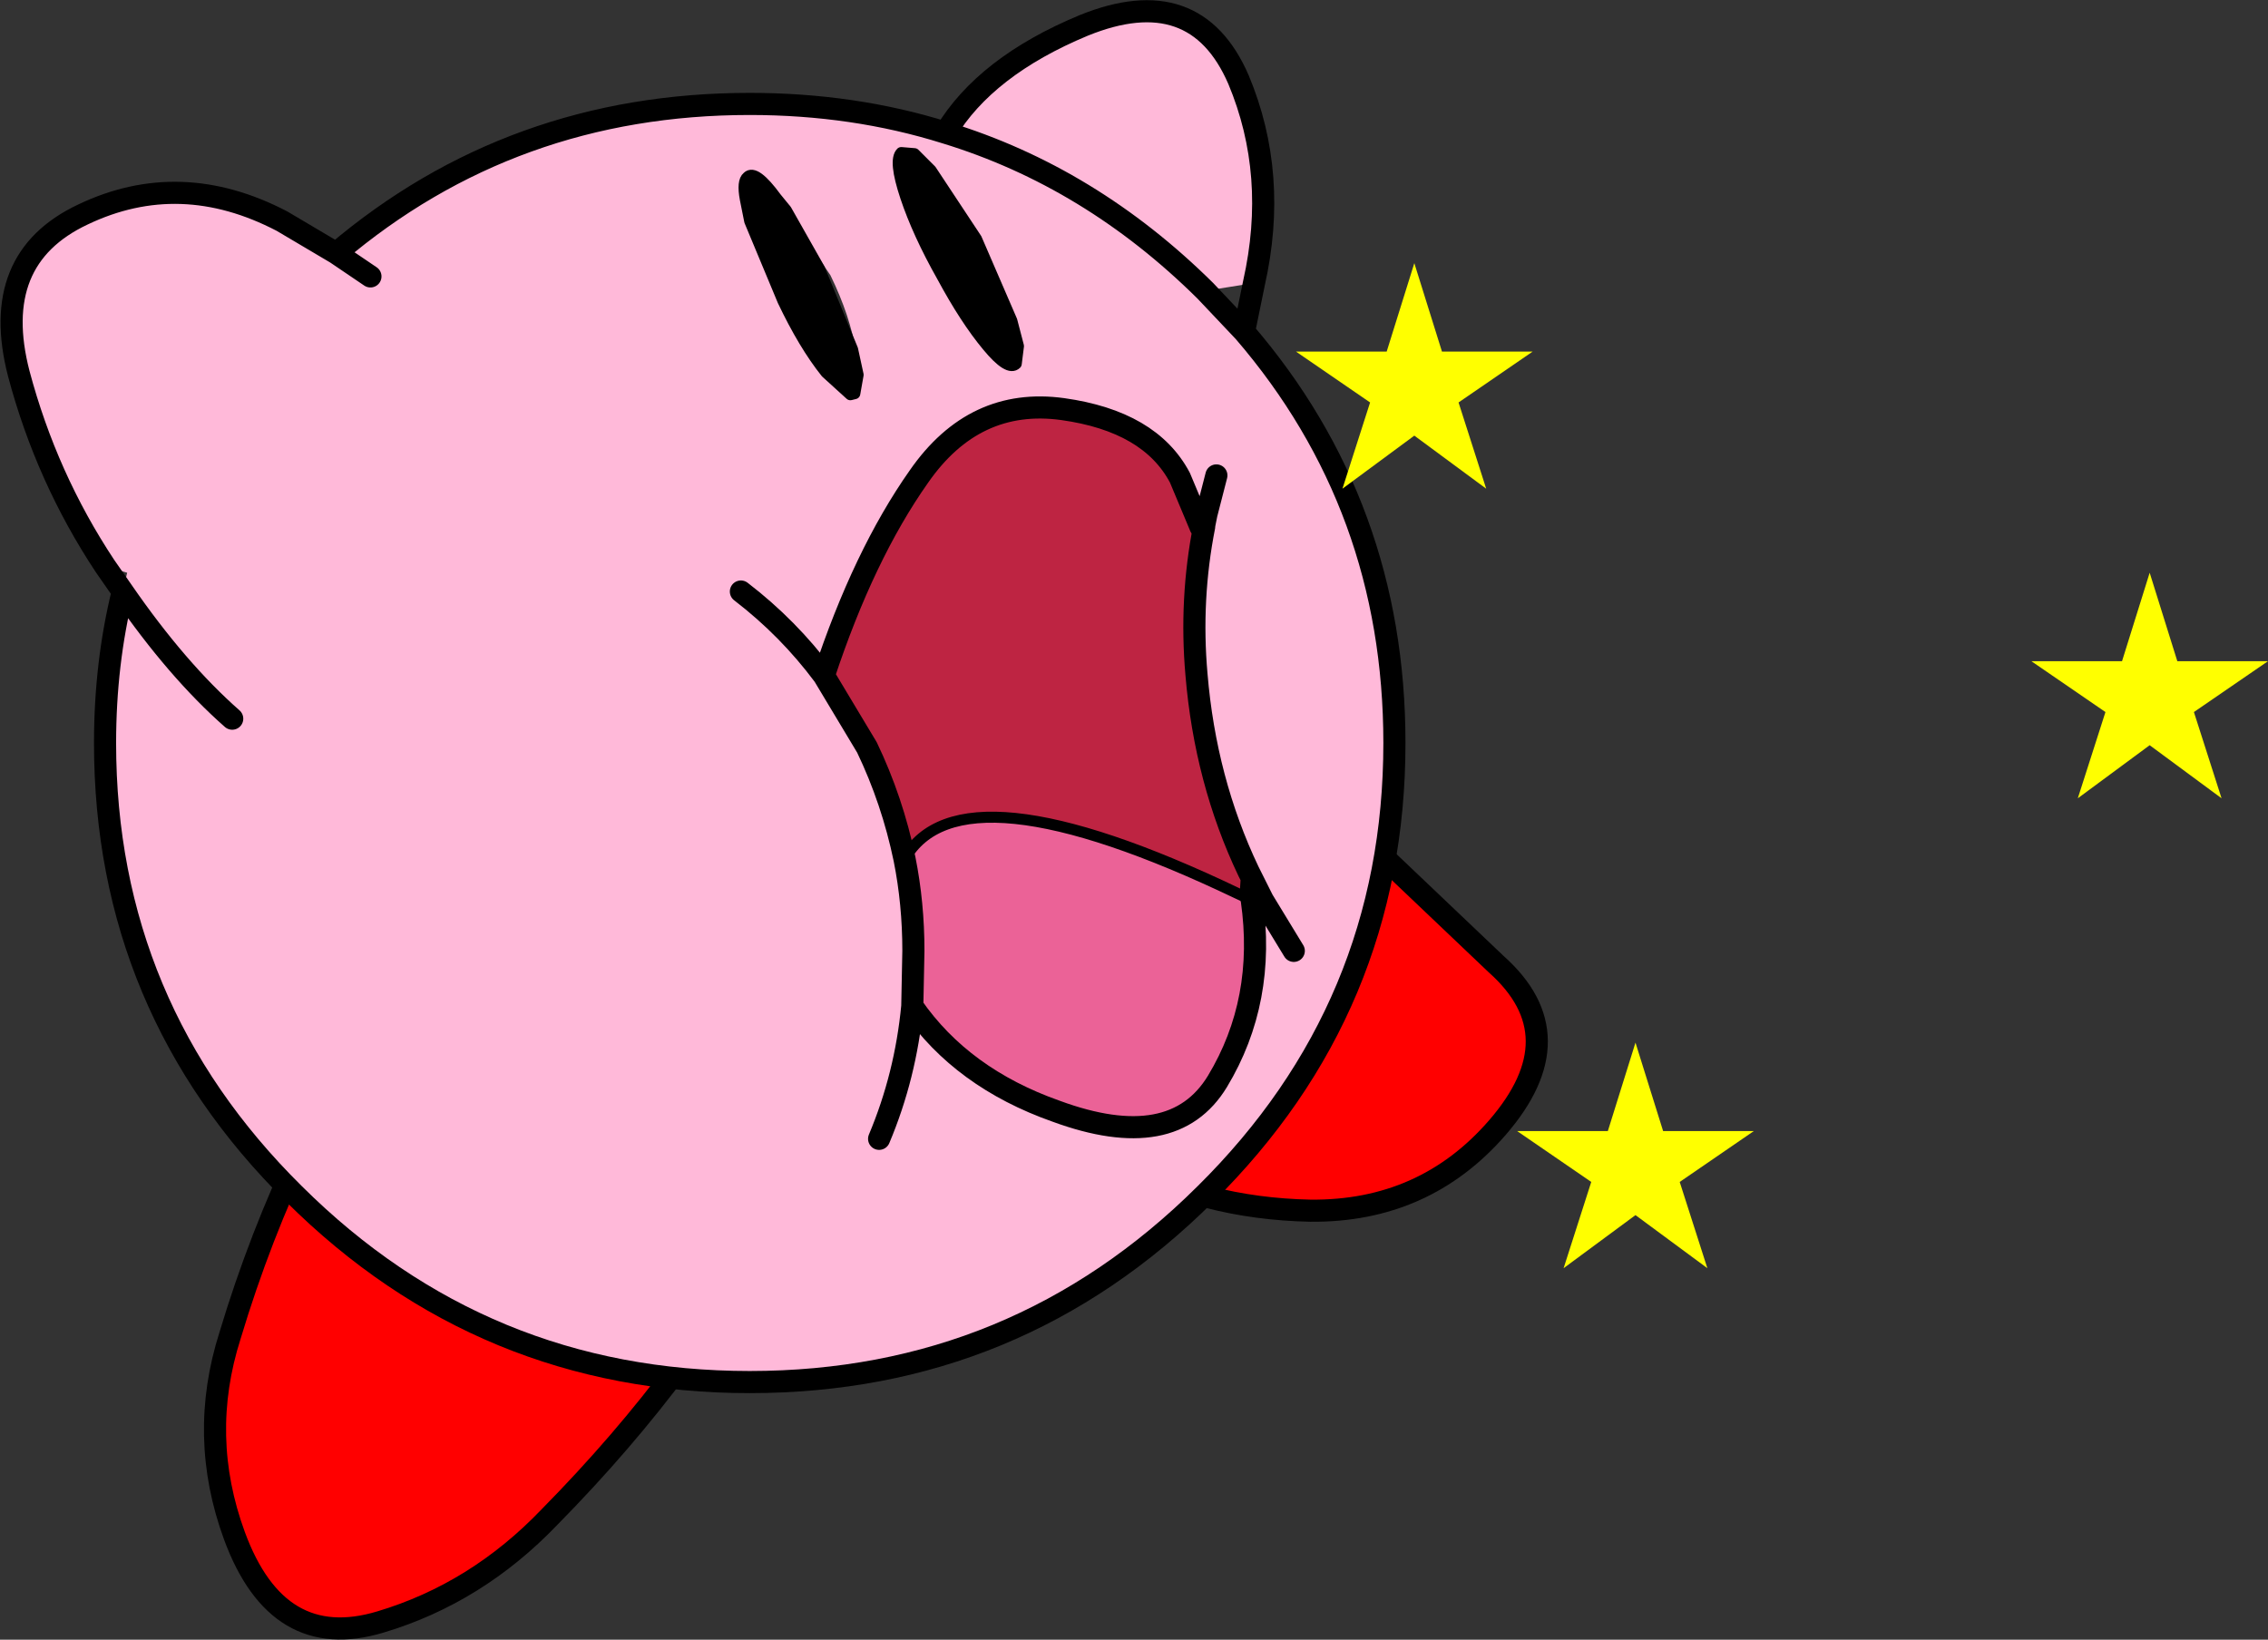
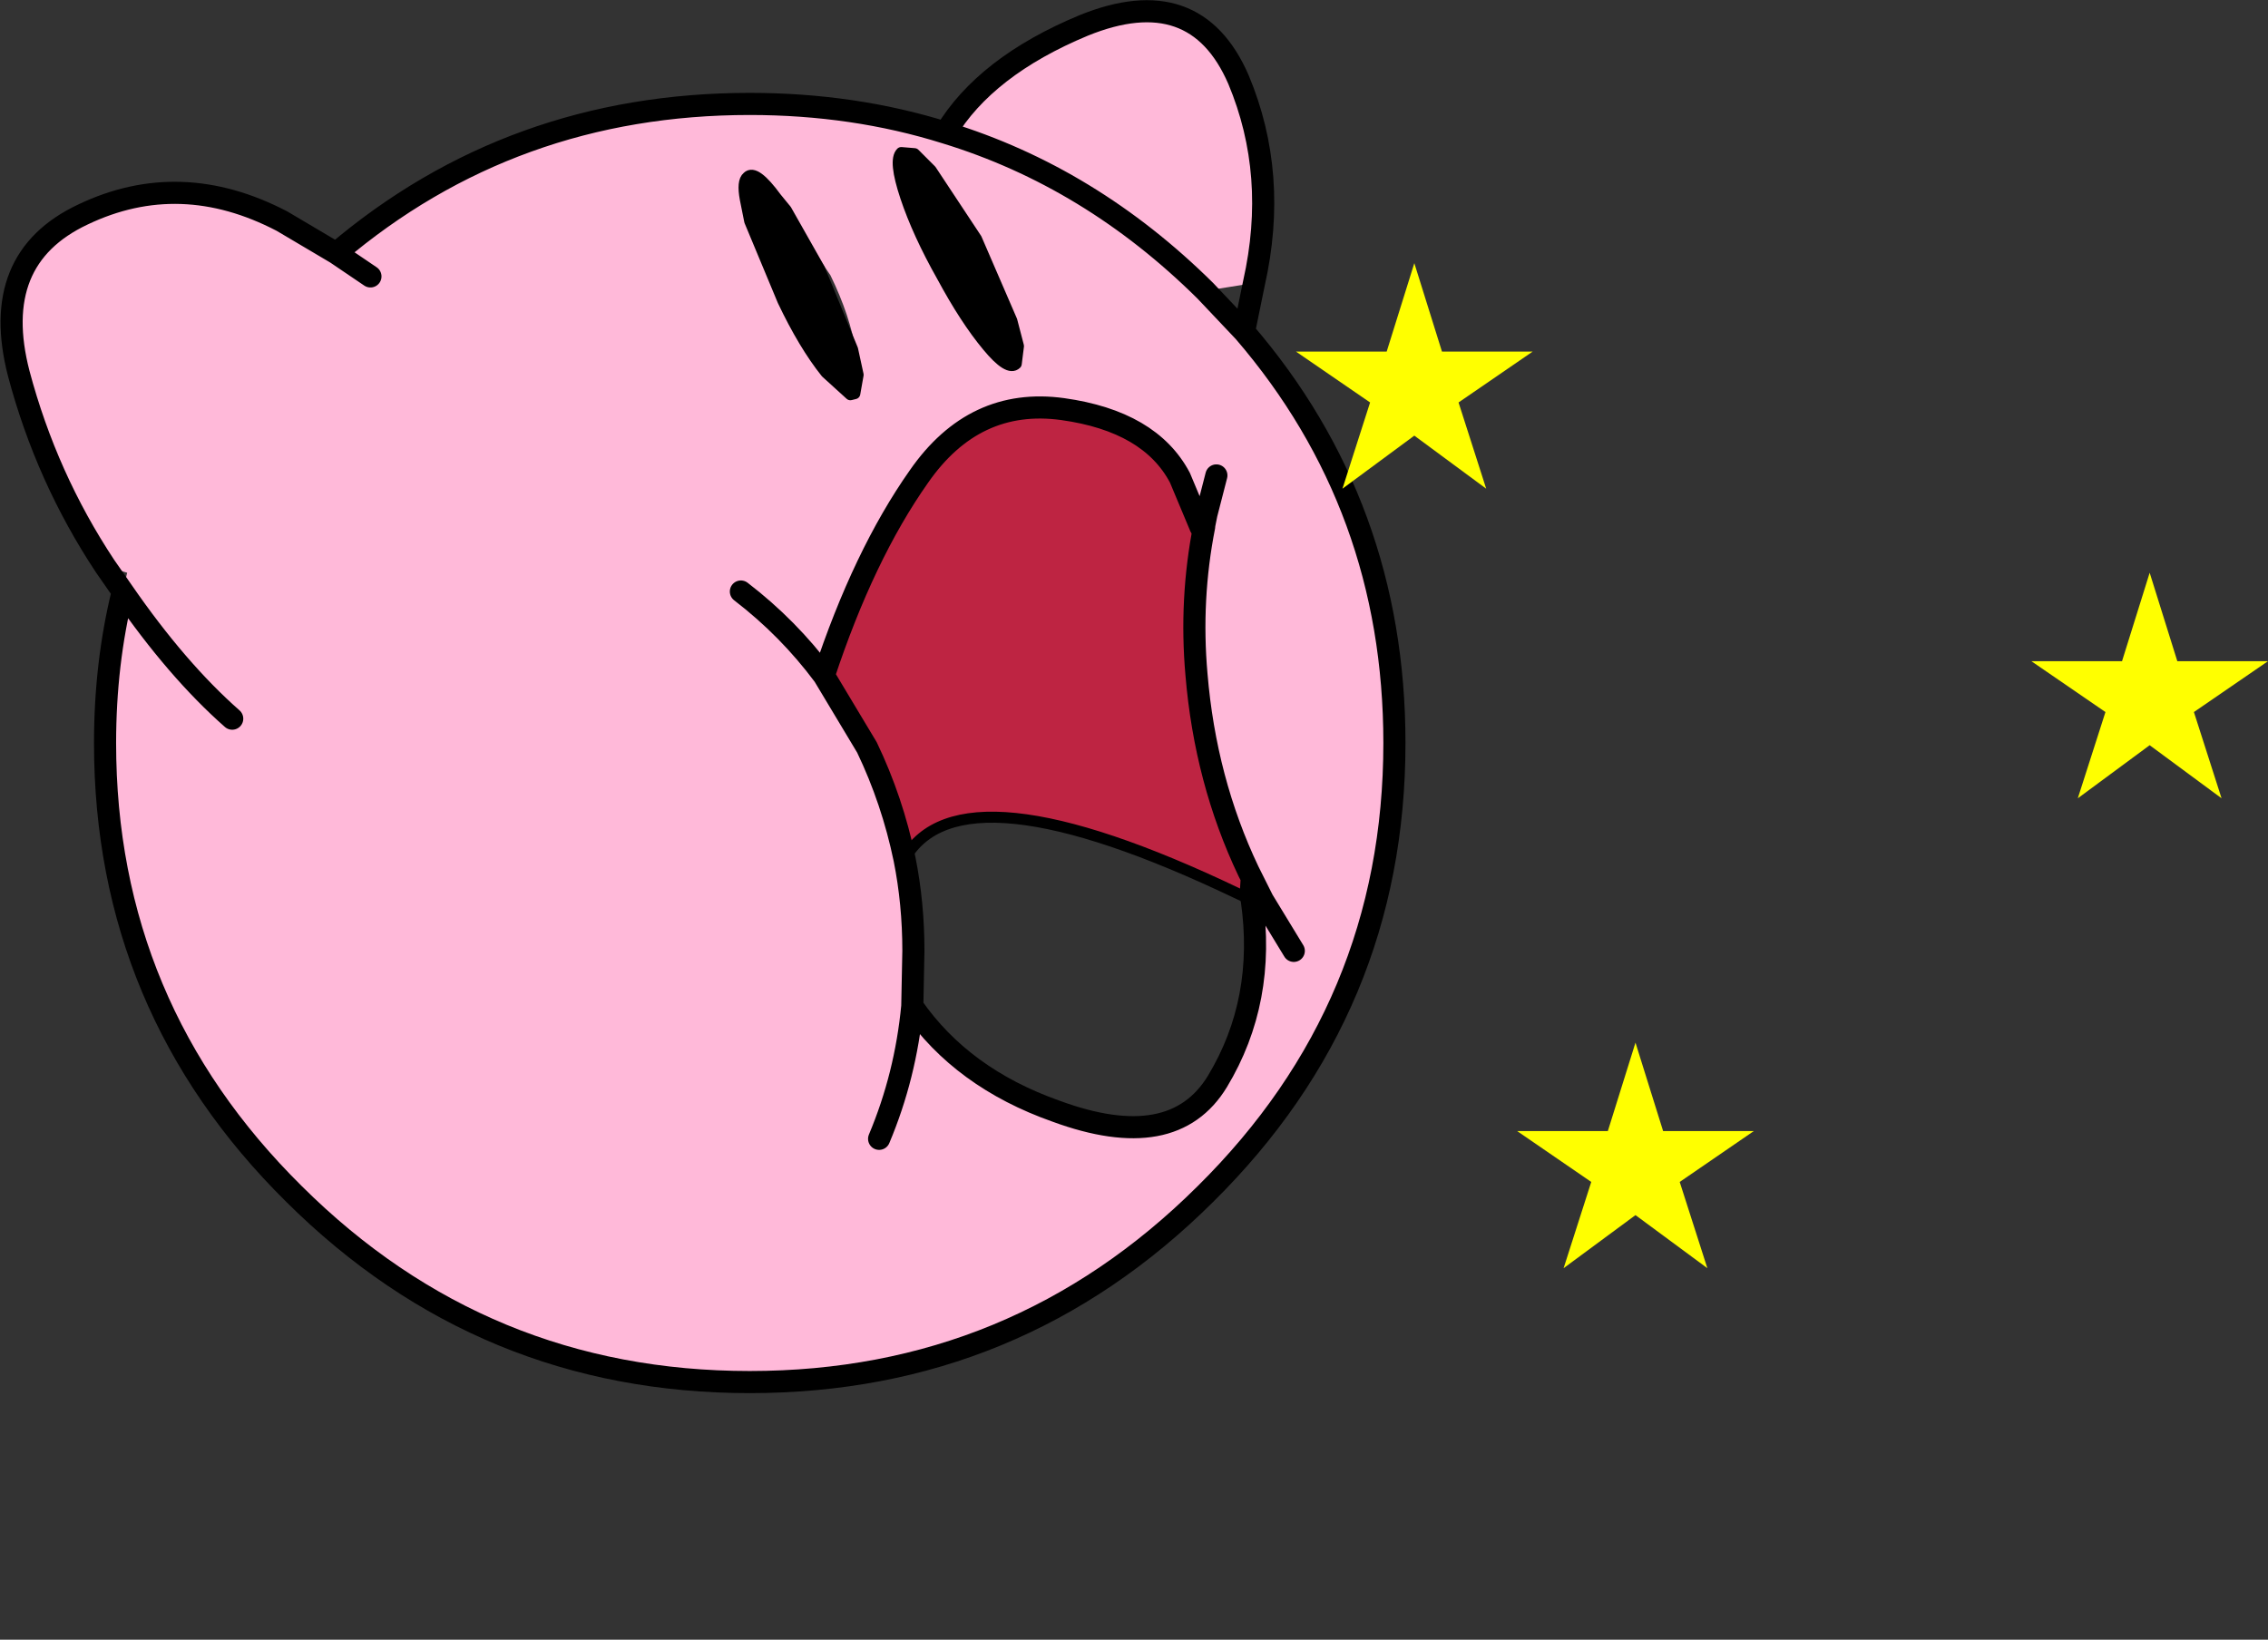
<svg xmlns="http://www.w3.org/2000/svg" height="74.15px" width="102.55px">
  <rect width="100%" height="100%" fill="#333333" stroke="none" />
  <g transform="matrix(1.0, 0.0, 0.0, 1.0, 36.5, 30.25)">
-     <path d="M14.0 22.25 L25.0 7.5 31.15 13.35 Q34.8 16.6 31.2 20.75 27.9 24.55 22.75 24.5 17.9 24.4 14.0 22.25 M-5.75 31.5 Q-8.35 35.0 -11.65 38.35 -14.95 41.8 -19.3 43.1 -23.95 44.5 -25.9 39.2 -27.55 34.7 -26.1 30.15 -24.75 25.65 -22.75 21.5 L-5.75 31.5" fill="#ff0000" fill-rule="evenodd" stroke="none" />
-     <path d="M14.0 22.25 Q17.9 24.4 22.75 24.5 27.9 24.55 31.2 20.75 34.8 16.6 31.15 13.35 L25.0 7.5 14.0 22.25 M-5.75 31.5 Q-8.35 35.0 -11.65 38.35 -14.95 41.8 -19.3 43.1 -23.95 44.5 -25.9 39.2 -27.55 34.7 -26.1 30.15 -24.75 25.65 -22.75 21.5 L-5.75 31.5" fill="none" stroke="#000000" stroke-linecap="round" stroke-linejoin="round" stroke-width="1.0" />
    <path d="M-31.75 -4.65 Q-34.4 -8.65 -35.65 -13.35 -37.0 -18.55 -32.75 -20.55 -28.35 -22.65 -23.75 -20.25 L-21.3 -18.8 Q-13.35 -25.55 -2.6 -25.55 2.1 -25.55 6.25 -24.25 8.05 -27.25 12.5 -29.1 17.55 -31.15 19.5 -26.65 21.3 -22.35 20.2 -17.45 L18.0 -17.1 19.75 -15.25 Q26.55 -7.35 26.55 3.35 26.55 15.3 18.0 23.75 9.45 32.25 -2.6 32.25 -14.65 32.25 -23.2 23.75 -31.75 15.3 -31.75 3.35 -31.75 -0.25 -30.95 -3.5 L-30.75 -4.35 -31.75 -4.65 M-26.0 2.25 Q-28.5 0.05 -30.95 -3.5 -28.5 0.05 -26.0 2.25 M6.25 -24.25 Q12.8 -22.25 18.0 -17.1 12.8 -22.25 6.25 -24.25 M-0.95 -20.75 L-1.4 -21.3 Q-2.35 -22.6 -2.7 -22.25 -2.95 -22.05 -2.8 -21.25 L-2.6 -20.25 -1.1 -16.65 Q-0.15 -14.65 0.85 -13.4 L1.95 -12.4 2.15 -12.45 2.3 -13.3 2.2 -14.35 Q1.95 -15.95 1.05 -17.8 L-0.95 -20.75 M7.65 -19.45 L5.6 -22.55 4.85 -23.3 4.25 -23.35 Q3.9 -23.0 4.45 -21.35 5.0 -19.7 6.1 -17.75 7.15 -15.8 8.15 -14.6 9.1 -13.45 9.45 -13.8 L9.55 -14.6 9.25 -15.75 7.65 -19.45 M19.95 9.15 Q18.0 5.05 17.6 0.25 17.3 -3.15 17.95 -6.45 L17.95 -6.5 Q17.85 -6.2 17.75 -6.5 L16.85 -8.65 Q15.5 -11.2 11.55 -11.75 7.55 -12.3 5.05 -8.7 2.55 -5.15 0.75 0.3 L2.7 3.55 Q3.85 5.95 4.4 8.6 4.8 10.6 4.8 12.75 L4.75 15.25 Q7.0 18.5 11.25 20.0 16.55 21.95 18.55 18.65 20.75 15.0 20.1 10.45 L19.45 10.15 19.95 9.15 20.1 9.45 19.95 9.15 M20.6 10.45 L20.1 9.45 20.05 10.25 20.1 10.45 20.6 10.45 22.0 12.75 20.6 10.45 M-19.75 -17.75 L-21.3 -18.8 -19.75 -17.75 M18.5 -8.75 L18.05 -7.0 17.95 -6.5 18.05 -7.0 18.5 -8.75 M3.25 21.25 Q4.45 18.4 4.75 15.25 4.45 18.4 3.25 21.25 M-3.0 -3.5 Q-0.85 -1.85 0.75 0.3 -0.85 -1.85 -3.0 -3.5" fill="#ffb9d9" fill-rule="evenodd" stroke="none" />
    <path d="M17.95 -6.5 L17.95 -6.45 Q17.3 -3.15 17.6 0.25 18.0 5.05 19.95 9.15 L19.45 10.15 Q6.9 4.15 4.4 8.6 3.85 5.95 2.7 3.55 L0.75 0.3 Q2.55 -5.15 5.05 -8.7 7.55 -12.3 11.55 -11.75 15.5 -11.2 16.85 -8.65 L17.75 -6.5 Q17.85 -6.2 17.95 -6.5" fill="#be2442" fill-rule="evenodd" stroke="none" />
-     <path d="M19.45 10.15 L20.1 10.45 Q20.75 15.0 18.55 18.65 16.55 21.95 11.25 20.0 7.0 18.5 4.75 15.25 L4.8 12.75 Q4.8 10.6 4.4 8.6 6.9 4.15 19.45 10.15" fill="#eb6297" fill-rule="evenodd" stroke="none" />
    <path d="M7.65 -19.45 L9.25 -15.75 9.55 -14.6 9.45 -13.8 Q9.1 -13.45 8.15 -14.6 7.15 -15.8 6.1 -17.75 5.0 -19.7 4.45 -21.35 3.9 -23.0 4.25 -23.35 L4.85 -23.3 5.6 -22.55 7.65 -19.45 M2.3 -13.3 L2.15 -12.45 1.95 -12.4 0.85 -13.4 Q-0.15 -14.65 -1.1 -16.65 L-2.6 -20.25 -2.8 -21.25 Q-2.95 -22.05 -2.7 -22.25 -2.35 -22.6 -1.4 -21.3 L-0.95 -20.75 0.55 -18.1 2.05 -14.45 2.3 -13.3" fill="#000000" fill-rule="evenodd" stroke="none" />
    <path d="M-31.75 -4.65 Q-34.4 -8.65 -35.65 -13.35 -37.0 -18.55 -32.75 -20.55 -28.35 -22.65 -23.75 -20.25 L-21.3 -18.8 Q-13.35 -25.55 -2.6 -25.55 2.1 -25.55 6.25 -24.25 8.05 -27.25 12.5 -29.1 17.55 -31.15 19.5 -26.65 21.3 -22.35 20.2 -17.45 L19.75 -15.25 Q26.55 -7.35 26.55 3.35 26.55 15.3 18.0 23.75 9.45 32.25 -2.6 32.25 -14.65 32.25 -23.2 23.75 -31.75 15.3 -31.75 3.35 -31.75 -0.25 -30.95 -3.5 L-31.75 -4.65 M-30.95 -3.5 Q-28.5 0.05 -26.0 2.25 M18.0 -17.1 L19.75 -15.25 M18.0 -17.1 Q12.8 -22.25 6.25 -24.25 M17.95 -6.5 L17.95 -6.45 Q17.3 -3.15 17.6 0.25 18.0 5.05 19.95 9.15 L20.1 9.45 20.6 10.45 22.0 12.75 M0.75 0.3 Q2.55 -5.15 5.05 -8.7 7.55 -12.3 11.55 -11.75 15.5 -11.2 16.85 -8.65 L17.75 -6.5 Q17.85 -6.2 17.95 -6.5 L18.05 -7.0 18.5 -8.75 M-21.3 -18.8 L-19.75 -17.75 M20.1 10.45 L20.05 10.25 20.1 9.45 M20.1 10.45 L20.6 10.45 M4.4 8.6 Q4.8 10.6 4.8 12.75 L4.75 15.25 Q7.0 18.5 11.25 20.0 16.55 21.95 18.55 18.65 20.75 15.0 20.1 10.45 M4.4 8.6 Q3.85 5.95 2.7 3.55 L0.75 0.3 Q-0.85 -1.85 -3.0 -3.5 M4.75 15.25 Q4.45 18.4 3.25 21.25" fill="none" stroke="#000000" stroke-linecap="round" stroke-linejoin="round" stroke-width="1.0" />
    <path d="M7.65 -19.45 L9.25 -15.75 9.55 -14.6 9.45 -13.8 Q9.1 -13.45 8.15 -14.6 7.15 -15.8 6.1 -17.75 5.0 -19.7 4.45 -21.35 3.9 -23.0 4.25 -23.35 L4.85 -23.3 5.6 -22.55 7.65 -19.45 M2.3 -13.3 L2.15 -12.45 1.95 -12.4 0.85 -13.4 Q-0.15 -14.65 -1.1 -16.65 L-2.6 -20.25 -2.8 -21.25 Q-2.95 -22.05 -2.7 -22.25 -2.35 -22.6 -1.4 -21.3 L-0.95 -20.75 0.55 -18.1 2.05 -14.45 2.3 -13.3 M19.45 10.15 L20.1 10.45 M19.45 10.15 Q6.9 4.15 4.4 8.6" fill="none" stroke="#000000" stroke-linecap="round" stroke-linejoin="round" stroke-width="0.5" />
    <path d="M26.2 -14.35 L27.45 -18.35 28.7 -14.35 32.8 -14.35 29.45 -12.05 30.7 -8.15 27.45 -10.55 24.2 -8.15 25.45 -12.05 22.1 -14.35 26.2 -14.35 M32.1 20.9 L36.2 20.9 37.45 16.9 38.7 20.9 42.8 20.9 39.45 23.2 40.7 27.1 37.45 24.7 34.2 27.1 35.45 23.2 32.1 20.9" fill="#ffff00" fill-rule="evenodd" stroke="none" />
    <path d="M66.05 -0.35 L62.7 1.95 63.95 5.85 60.7 3.45 57.45 5.85 58.7 1.95 55.35 -0.35 59.45 -0.35 60.7 -4.35 61.95 -0.35 66.05 -0.35" fill="#ffff00" fill-rule="evenodd" stroke="none" />
  </g>
</svg>